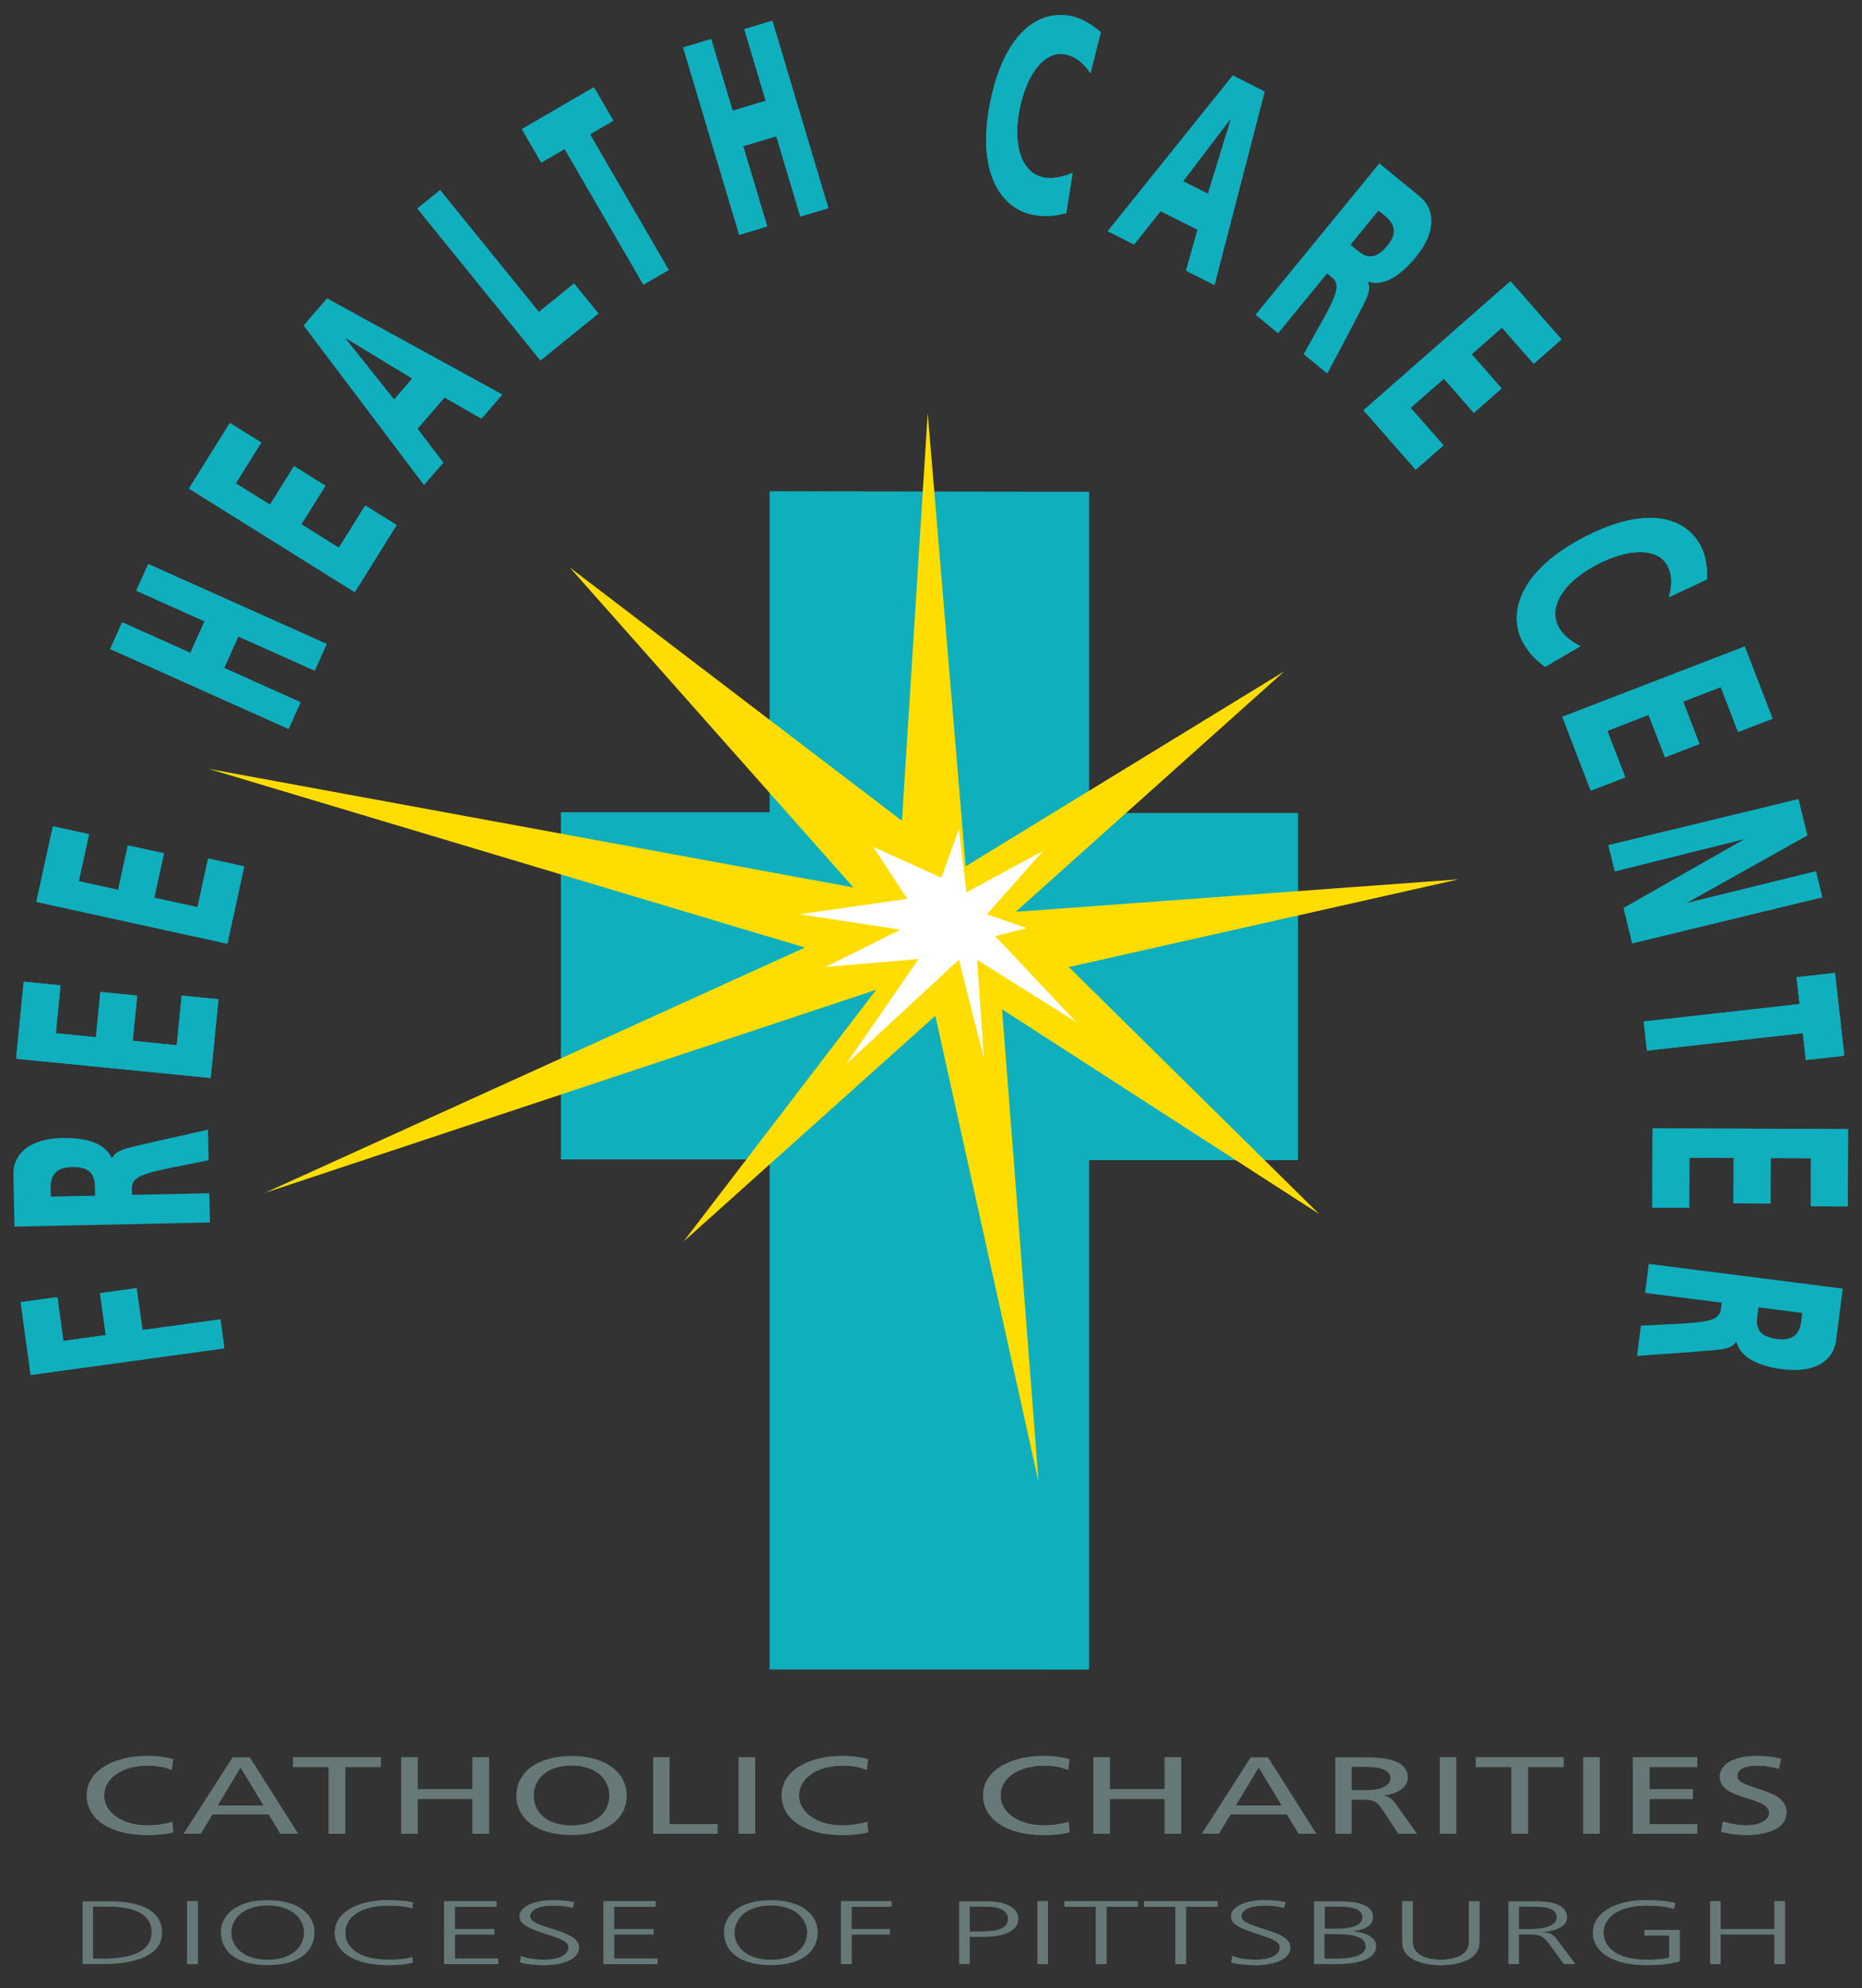
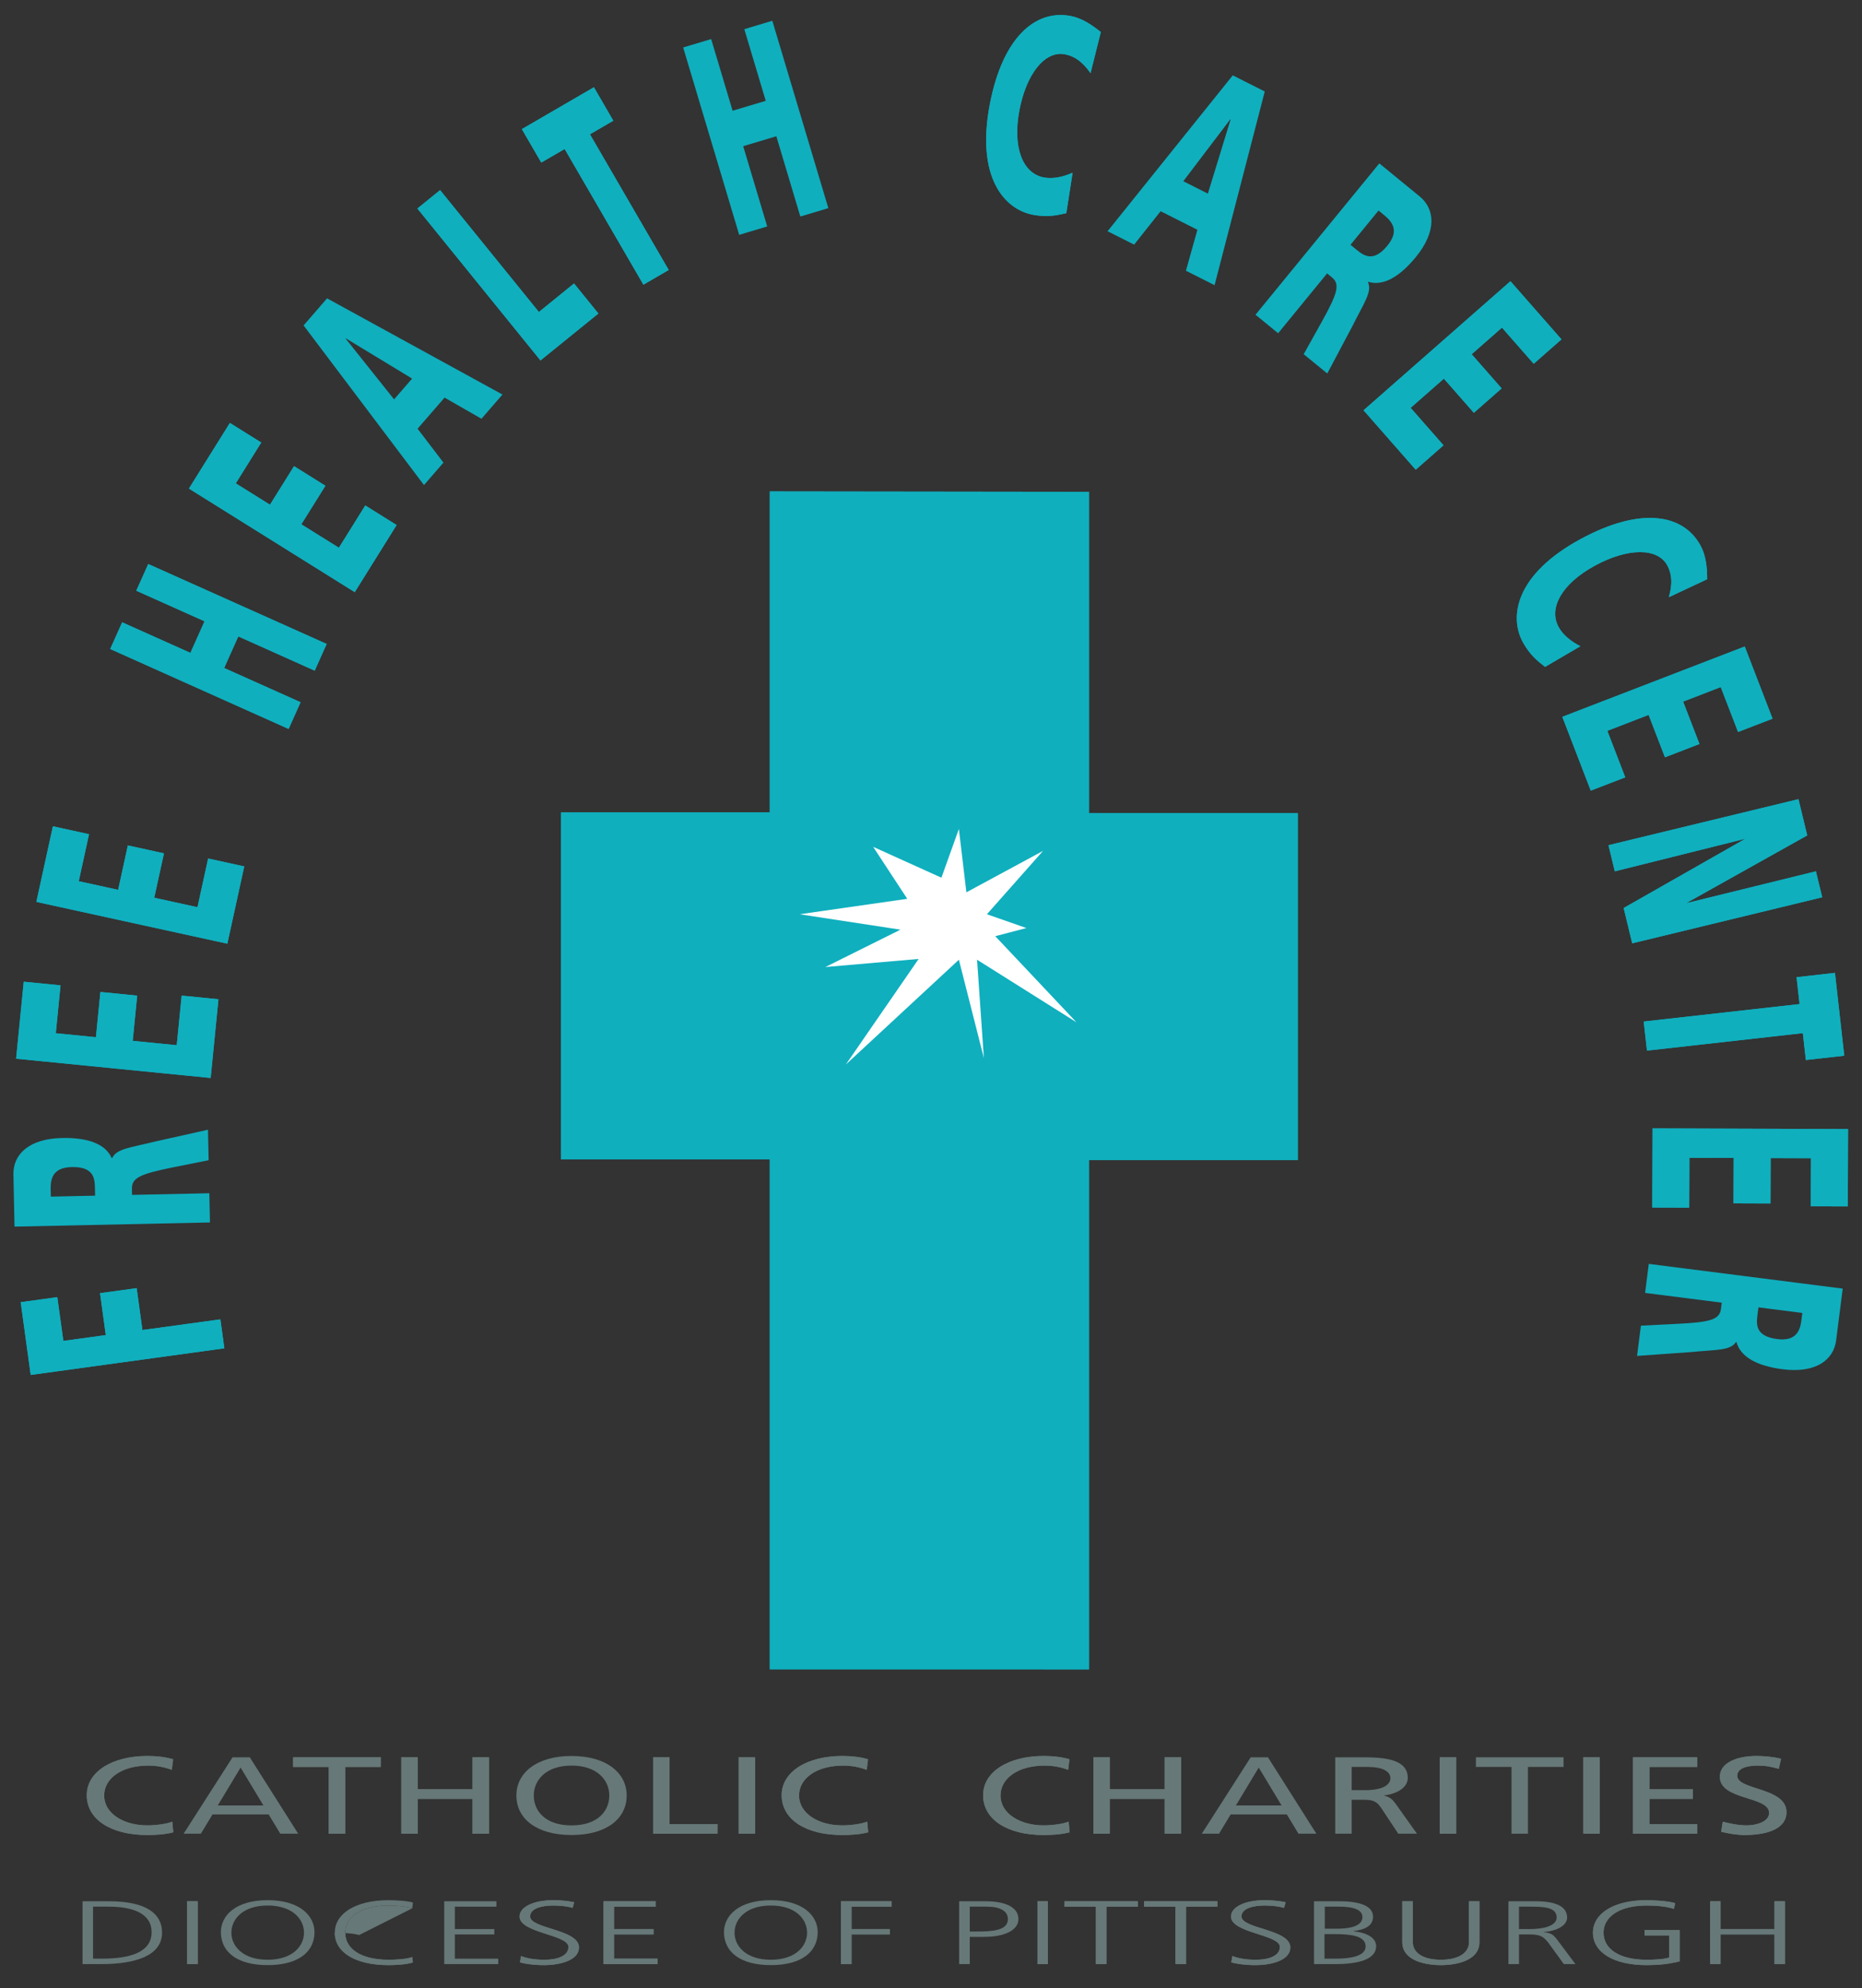
<svg xmlns="http://www.w3.org/2000/svg" version="1.1" id="Layer_1" x="0px" y="0px" width="295.481px" height="315.334px" viewBox="0 0 295.481 315.334" enable-background="new 0 0 295.481 315.334" xml:space="preserve">
  <rect x="0" y="0" width="295.481" height="315.334" fill="#333333" stroke="none" />
  <path fill="#667877" d="M17.274,301.579h-4.176v9.968h2.945c5.597,0,9.676-1.391,9.676-5.002  C25.719,303.628,23.335,301.579,17.274,301.579z M16.143,310.684h-1.381v-8.25h2.453c3.766,0,6.842,1.018,6.842,4.052  C24.057,309.548,20.921,310.684,16.143,310.684z" />
  <rect x="29.694" y="301.579" fill="#667877" width="1.681" height="9.968" />
  <rect x="29.694" y="301.579" fill="#667877" width="1.681" height="9.968" />
  <path fill="#667877" d="M42.469,301.406c-5.078,0-7.472,2.458-7.417,5.156c0.049,3.054,2.553,5.147,7.417,5.147  c4.875,0,7.394-2.094,7.438-5.147C49.951,303.864,47.556,301.406,42.469,301.406z M42.469,310.856c-3.959,0-5.75-2.186-5.75-4.294  c0-2.116,1.791-4.307,5.75-4.307c3.975,0,5.773,2.19,5.773,4.307C48.242,308.671,46.444,310.856,42.469,310.856z" />
-   <path fill="#667877" d="M65.426,302.692c-1.075-0.322-2.595-0.437-3.767-0.437c-4.39,0-6.874,1.831-6.874,4.307  c0,2.508,2.415,4.294,6.874,4.294c1.102,0,2.797-0.082,3.767-0.428l0.093,0.853c-0.921,0.333-2.808,0.429-3.86,0.429  c-5.339,0-8.532-2.071-8.532-5.147c0-3.025,3.292-5.156,8.532-5.156c0.972,0,2.988,0.096,3.86,0.373L65.426,302.692" />
+   <path fill="#667877" d="M65.426,302.692c-1.075-0.322-2.595-0.437-3.767-0.437c-4.39,0-6.874,1.831-6.874,4.307  c0,2.508,2.415,4.294,6.874,4.294c1.102,0,2.797-0.082,3.767-0.428l0.093,0.853c-0.921,0.333-2.808,0.429-3.86,0.429  c-5.339,0-8.532-2.071-8.532-5.147c0.972,0,2.988,0.096,3.86,0.373L65.426,302.692" />
  <path fill="#667877" d="M65.426,302.692c-1.075-0.322-2.595-0.437-3.767-0.437c-4.39,0-6.874,1.831-6.874,4.307  c0,2.508,2.415,4.294,6.874,4.294c1.102,0,2.797-0.082,3.767-0.428l0.093,0.853c-0.921,0.333-2.808,0.429-3.86,0.429  c-5.339,0-8.532-2.071-8.532-5.147c0-3.025,3.292-5.156,8.532-5.156c0.972,0,2.988,0.096,3.86,0.373L65.426,302.692z" />
  <polyline fill="#667877" points="70.494,301.579 78.777,301.579 78.777,302.434 72.177,302.434 72.177,305.99 78.442,305.99   78.442,306.845 72.177,306.845 72.177,310.684 79.068,310.684 79.068,311.547 70.494,311.547 70.494,301.579 " />
-   <polygon fill="#667877" points="70.494,301.579 78.777,301.579 78.777,302.434 72.177,302.434 72.177,305.99 78.442,305.99   78.442,306.845 72.177,306.845 72.177,310.684 79.068,310.684 79.068,311.547 70.494,311.547 " />
  <path fill="#667877" d="M82.673,310.274c0.991,0.373,2.159,0.582,3.737,0.582c2.078,0,3.795-0.627,3.795-2.045  c0-1.948-7.755-2.194-7.755-4.807c0-1.604,2.382-2.599,5.365-2.599c0.812,0,2.15,0.073,3.304,0.323l-0.247,0.904  c-0.767-0.246-1.954-0.378-3.093-0.378c-1.731,0-3.648,0.437-3.648,1.723c0,1.998,7.751,2.012,7.751,4.929  c0,2.013-2.933,2.803-5.552,2.803c-1.64,0-2.922-0.195-3.812-0.429L82.673,310.274" />
  <path fill="#667877" d="M82.673,310.274c0.991,0.373,2.159,0.582,3.737,0.582c2.078,0,3.795-0.627,3.795-2.045  c0-1.948-7.755-2.194-7.755-4.807c0-1.604,2.382-2.599,5.365-2.599c0.812,0,2.15,0.073,3.304,0.323l-0.247,0.904  c-0.767-0.246-1.954-0.378-3.093-0.378c-1.731,0-3.648,0.437-3.648,1.723c0,1.998,7.751,2.012,7.751,4.929  c0,2.013-2.933,2.803-5.552,2.803c-1.64,0-2.922-0.195-3.812-0.429L82.673,310.274z" />
  <polyline fill="#667877" points="95.773,301.579 104.044,301.579 104.044,302.434 97.438,302.434 97.438,305.99 103.707,305.99   103.707,306.845 97.438,306.845 97.438,310.684 104.35,310.684 104.35,311.547 95.773,311.547 95.773,301.579 " />
  <polygon fill="#667877" points="95.773,301.579 104.044,301.579 104.044,302.434 97.438,302.434 97.438,305.99 103.707,305.99   103.707,306.845 97.438,306.845 97.438,310.684 104.35,310.684 104.35,311.547 95.773,311.547 " />
  <path fill="#667877" d="M122.327,301.406c-5.089,0-7.483,2.458-7.439,5.156c0.052,3.054,2.573,5.147,7.439,5.147  c4.861,0,7.385-2.094,7.434-5.147C129.807,303.864,127.408,301.406,122.327,301.406z M122.327,310.856  c-3.969,0-5.762-2.186-5.762-4.294c0-2.116,1.793-4.307,5.762-4.307c3.96,0,5.749,2.19,5.749,4.307  C128.076,308.671,126.287,310.856,122.327,310.856z" />
  <polyline fill="#667877" points="133.454,301.579 141.492,301.579 141.492,302.434 135.131,302.434 135.131,305.99 141.202,305.99   141.202,306.845 135.131,306.845 135.131,311.547 133.454,311.547 133.454,301.579 " />
  <polygon fill="#667877" points="133.454,301.579 141.492,301.579 141.492,302.434 135.131,302.434 135.131,305.99 141.202,305.99   141.202,306.845 135.131,306.845 135.131,311.547 133.454,311.547 " />
  <path fill="#667877" d="M156.375,301.579h-4.17v9.968h1.686v-4.32h2.316c3.035,0,5.406-0.968,5.406-2.821  C161.613,302.516,159.542,301.579,156.375,301.579z M155.049,306.377h-1.158v-3.943h2.707c2.145,0,3.344,0.713,3.344,1.972  C159.941,306.204,157.565,306.377,155.049,306.377z" />
  <rect x="164.634" y="301.579" fill="#667877" width="1.663" height="9.968" />
  <rect x="164.634" y="301.579" fill="#667877" width="1.663" height="9.968" />
  <polyline fill="#667877" points="173.911,302.434 168.918,302.434 168.918,301.579 180.564,301.579 180.564,302.434   175.578,302.434 175.578,311.547 173.911,311.547 173.911,302.434 " />
  <polygon fill="#667877" points="173.911,302.434 168.918,302.434 168.918,301.579 180.564,301.579 180.564,302.434 175.578,302.434   175.578,311.547 173.911,311.547 " />
  <polyline fill="#667877" points="186.54,302.434 181.55,302.434 181.55,301.579 193.191,301.579 193.191,302.434 188.208,302.434   188.208,311.547 186.54,311.547 186.54,302.434 " />
  <polygon fill="#667877" points="186.54,302.434 181.55,302.434 181.55,301.579 193.191,301.579 193.191,302.434 188.208,302.434   188.208,311.547 186.54,311.547 " />
  <path fill="#667877" d="M195.571,310.274c0.99,0.373,2.149,0.582,3.721,0.582c2.086,0,3.808-0.627,3.808-2.045  c0-1.948-7.755-2.194-7.755-4.807c0-1.604,2.376-2.599,5.352-2.599c0.817,0,2.157,0.073,3.325,0.323l-0.268,0.904  c-0.759-0.246-1.949-0.378-3.076-0.378c-1.74,0-3.666,0.437-3.666,1.723c0,1.998,7.75,2.012,7.75,4.929  c0,2.013-2.916,2.803-5.528,2.803c-1.663,0-2.944-0.195-3.844-0.429L195.571,310.274" />
  <path fill="#667877" d="M195.571,310.274c0.99,0.373,2.149,0.582,3.721,0.582c2.086,0,3.808-0.627,3.808-2.045  c0-1.948-7.755-2.194-7.755-4.807c0-1.604,2.376-2.599,5.352-2.599c0.817,0,2.157,0.073,3.325,0.323l-0.268,0.904  c-0.759-0.246-1.949-0.378-3.076-0.378c-1.74,0-3.666,0.437-3.666,1.723c0,1.998,7.75,2.012,7.75,4.929  c0,2.013-2.916,2.803-5.528,2.803c-1.663,0-2.944-0.195-3.844-0.429L195.571,310.274z" />
  <path fill="#667877" d="M214.804,306.341v-0.037c2.088-0.245,3.083-1.004,3.083-2.271c0-1.912-2.594-2.453-5.352-2.453h-4.012v9.968  h3.357c3.503,0,6.501-0.673,6.501-2.844C218.382,307.39,216.946,306.562,214.804,306.341z M210.231,302.434h2.304  c1.422,0,3.671,0.2,3.671,1.64c0,1.59-2.34,1.858-4.103,1.858h-1.872V302.434z M211.926,310.684h-1.739v-3.894h1.472  c2.476,0,5.052,0.187,5.052,1.953C216.71,310.329,214.188,310.684,211.926,310.684z" />
  <path fill="#667877" d="M234.772,308.062c0,2.938-3.644,3.647-6.119,3.647s-6.124-0.709-6.124-3.647v-6.483h1.672v6.483  c0,1.626,1.521,2.794,4.452,2.794c2.935,0,4.461-1.168,4.461-2.794v-6.483h1.658V308.062" />
  <path fill="#667877" d="M234.772,308.062c0,2.938-3.644,3.647-6.119,3.647s-6.124-0.709-6.124-3.647v-6.483h1.672v6.483  c0,1.626,1.521,2.794,4.452,2.794c2.935,0,4.461-1.168,4.461-2.794v-6.483h1.658V308.062z" />
  <path fill="#667877" d="M247.12,307.689c-0.536-0.672-0.836-1.1-2.176-1.204v-0.026c2.08-0.155,3.743-1.014,3.743-2.295  c0-1.83-1.949-2.585-4.952-2.585h-4.36v9.968h1.676v-4.702h1.37c1.602,0,2.323,0.045,3.291,1.322l2.453,3.38h1.84L247.12,307.689z   M241.051,305.99v-3.557h1.718c2.289,0,4.256,0.1,4.256,1.73c0,1.381-2.253,1.826-4.209,1.826H241.051z" />
  <path fill="#667877" d="M264.879,307.004h-3.907v-0.854h5.581v4.956c-1.715,0.441-3.382,0.604-5.254,0.604  c-5.315,0-8.514-2.071-8.514-5.147c0-3.025,3.289-5.156,8.514-5.156c1.295,0,3.398,0.128,4.538,0.469l-0.199,0.913  c-1.3-0.418-2.86-0.532-4.339-0.532c-4.37,0-6.833,1.831-6.833,4.307c0,2.508,2.39,4.294,6.833,4.294c1.05,0,2.785-0.068,3.58-0.354  V307.004" />
  <path fill="#667877" d="M264.879,307.004h-3.907v-0.854h5.581v4.956c-1.715,0.441-3.382,0.604-5.254,0.604  c-5.315,0-8.514-2.071-8.514-5.147c0-3.025,3.289-5.156,8.514-5.156c1.295,0,3.398,0.128,4.538,0.469l-0.199,0.913  c-1.3-0.418-2.86-0.532-4.339-0.532c-4.37,0-6.833,1.831-6.833,4.307c0,2.508,2.39,4.294,6.833,4.294c1.05,0,2.785-0.068,3.58-0.354  V307.004z" />
  <polyline fill="#667877" points="271.38,301.579 273.038,301.579 273.038,305.99 281.592,305.99 281.592,301.579 283.25,301.579   283.25,311.547 281.592,311.547 281.592,306.845 273.038,306.845 273.038,311.547 271.38,311.547 271.38,301.579 " />
  <polygon fill="#667877" points="271.38,301.579 273.038,301.579 273.038,305.99 281.592,305.99 281.592,301.579 283.25,301.579   283.25,311.547 281.592,311.547 281.592,306.845 273.038,306.845 273.038,311.547 271.38,311.547 " />
  <polyline fill="#0FAFBE" points="172.82,264.795 172.82,184.024 205.947,184.024 205.947,128.987 172.82,128.987 172.82,78.016   122.161,77.953 122.161,128.867 89.035,128.867 89.035,183.903 122.161,183.903 122.161,264.791 172.82,264.795 " />
  <polygon fill="#0FAFBE" points="172.82,264.795 172.82,184.024 205.947,184.024 205.947,128.987 172.82,128.987 172.82,78.016   122.161,77.953 122.161,128.867 89.035,128.867 89.035,183.903 122.161,183.903 122.161,264.791 " />
-   <polyline fill="#FFDD00" points="147.219,65.516 153.243,137.415 203.794,106.491 161.184,144.633 231.488,139.477 169.606,153.393   209.337,192.567 159.02,160.096 164.812,235.089 148.429,161.123 108.463,196.942 139.036,157.004 42.02,189.219 127.726,150.301   33.108,121.956 135.427,140.767 90.409,90.003 143.135,130.199 147.219,65.516 " />
  <polyline fill="#FFFFFF" points="138.562,134.325 149.394,139.22 152.164,131.491 153.358,141.539 165.521,134.969 156.616,145.019   162.874,147.207 157.94,148.501 170.824,162.157 155.049,152.233 156.13,167.827 152.164,152.233 134.224,168.857 145.782,152.107   130.975,153.393 142.891,147.465 126.882,145.019 143.972,142.572 138.562,134.325 " />
  <path fill="#667877" d="M27.264,280.738c-1.147-0.449-2.423-0.677-3.752-0.677c-4.195,0-6.982,2.015-6.982,4.743  c0,2.846,3.076,4.74,6.853,4.74c1.303,0,3.05-0.225,3.958-0.591l0.159,1.686c-1.382,0.382-3.076,0.435-4.143,0.435  c-5.757,0-9.588-2.465-9.588-6.322c0-3.734,4.063-6.219,9.614-6.219c1.407,0,2.786,0.139,4.089,0.522L27.264,280.738" />
  <path fill="#667877" d="M27.264,280.738c-1.147-0.449-2.423-0.677-3.752-0.677c-4.195,0-6.982,2.015-6.982,4.743  c0,2.846,3.076,4.74,6.853,4.74c1.303,0,3.05-0.225,3.958-0.591l0.159,1.686c-1.382,0.382-3.076,0.435-4.143,0.435  c-5.757,0-9.588-2.465-9.588-6.322c0-3.734,4.063-6.219,9.614-6.219c1.407,0,2.786,0.139,4.089,0.522L27.264,280.738z" />
  <path fill="#667877" d="M39.638,278.742h-2.735l-7.765,12.123h2.738l1.847-3.058h8.911l1.849,3.058h2.84L39.638,278.742z   M34.558,286.383l3.622-6.008l3.622,6.008H34.558z" />
  <polyline fill="#667877" points="52.17,280.273 46.516,280.273 46.516,278.742 60.427,278.742 60.427,280.273 54.776,280.273   54.776,290.865 52.17,290.865 52.17,280.273 " />
  <polygon fill="#667877" points="52.17,280.273 46.516,280.273 46.516,278.742 60.427,278.742 60.427,280.273 54.776,280.273   54.776,290.865 52.17,290.865 " />
  <polyline fill="#667877" points="63.681,278.742 66.287,278.742 66.287,283.814 74.988,283.814 74.988,278.742 77.593,278.742   77.593,290.865 74.988,290.865 74.988,285.343 66.287,285.343 66.287,290.865 63.681,290.865 63.681,278.742 " />
  <polygon fill="#667877" points="63.681,278.742 66.287,278.742 66.287,283.814 74.988,283.814 74.988,278.742 77.593,278.742   77.593,290.865 74.988,290.865 74.988,285.343 66.287,285.343 66.287,290.865 63.681,290.865 " />
  <path fill="#667877" d="M90.698,278.533c-5.524,0-8.753,2.676-8.753,6.271c0,3.68,3.202,6.27,8.753,6.27  c5.549,0,8.752-2.59,8.752-6.27C99.45,281.209,96.22,278.533,90.698,278.533z M90.698,289.545c-4.194,0-5.992-2.328-5.992-4.74  c0-2.467,1.979-4.759,5.992-4.743c4.013-0.016,5.992,2.276,5.992,4.743C96.69,287.217,94.892,289.545,90.698,289.545z" />
  <polyline fill="#667877" points="103.646,278.742 106.252,278.742 106.252,289.336 113.858,289.336 113.858,290.865   103.646,290.865 103.646,278.742 " />
  <polygon fill="#667877" points="103.646,278.742 106.252,278.742 106.252,289.336 113.858,289.336 113.858,290.865 103.646,290.865   " />
  <rect x="117.219" y="278.742" fill="#667877" width="2.605" height="12.123" />
  <rect x="117.219" y="278.742" fill="#667877" width="2.605" height="12.123" />
  <path fill="#667877" d="M137.538,280.738c-1.146-0.449-2.424-0.677-3.752-0.677c-4.196,0-6.982,2.015-6.982,4.743  c0,2.846,3.075,4.74,6.853,4.74c1.303,0,3.049-0.225,3.959-0.591l0.158,1.686c-1.382,0.382-3.075,0.435-4.143,0.435  c-5.757,0-9.588-2.465-9.588-6.322c0-3.734,4.063-6.219,9.613-6.219c1.407,0,2.787,0.139,4.09,0.522L137.538,280.738" />
  <path fill="#667877" d="M137.538,280.738c-1.146-0.449-2.424-0.677-3.752-0.677c-4.196,0-6.982,2.015-6.982,4.743  c0,2.846,3.075,4.74,6.853,4.74c1.303,0,3.049-0.225,3.959-0.591l0.158,1.686c-1.382,0.382-3.075,0.435-4.143,0.435  c-5.757,0-9.588-2.465-9.588-6.322c0-3.734,4.063-6.219,9.613-6.219c1.407,0,2.787,0.139,4.09,0.522L137.538,280.738z" />
  <path fill="#667877" d="M169.504,280.738c-1.146-0.449-2.423-0.677-3.752-0.677c-4.193,0-6.98,2.015-6.98,4.743  c0,2.846,3.073,4.74,6.851,4.74c1.302,0,3.049-0.225,3.959-0.591l0.157,1.686c-1.381,0.382-3.073,0.435-4.144,0.435  c-5.756,0-9.585-2.465-9.585-6.322c0-3.734,4.063-6.219,9.612-6.219c1.408,0,2.787,0.139,4.091,0.522L169.504,280.738" />
  <path fill="#667877" d="M169.504,280.738c-1.146-0.449-2.423-0.677-3.752-0.677c-4.193,0-6.98,2.015-6.98,4.743  c0,2.846,3.073,4.74,6.851,4.74c1.302,0,3.049-0.225,3.959-0.591l0.157,1.686c-1.381,0.382-3.073,0.435-4.144,0.435  c-5.756,0-9.585-2.465-9.585-6.322c0-3.734,4.063-6.219,9.612-6.219c1.408,0,2.787,0.139,4.091,0.522L169.504,280.738z" />
  <polyline fill="#667877" points="173.514,278.742 176.119,278.742 176.119,283.814 184.821,283.814 184.821,278.742   187.429,278.742 187.429,290.865 184.821,290.865 184.821,285.343 176.119,285.343 176.119,290.865 173.514,290.865   173.514,278.742 " />
  <polygon fill="#667877" points="173.514,278.742 176.119,278.742 176.119,283.814 184.821,283.814 184.821,278.742 187.429,278.742   187.429,290.865 184.821,290.865 184.821,285.343 176.119,285.343 176.119,290.865 173.514,290.865 " />
  <path fill="#667877" d="M201.209,278.742h-2.736l-7.762,12.123h2.734l1.85-3.058h8.91l1.85,3.058h2.842L201.209,278.742z   M196.128,286.383l3.621-6.008l3.623,6.008H196.128z" />
  <path fill="#667877" d="M221.423,286.036c-0.574-0.745-0.965-1.007-1.77-1.213v-0.037c2.108-0.243,3.748-1.285,3.748-2.762  c0-2.9-3.464-3.282-7.06-3.282h-4.454v12.123h2.605v-5.384h1.562c1.381,0,2.237,0,3.049,1.184l2.787,4.2h2.969L221.423,286.036z   M216.708,283.953h-2.215v-3.68h2.501c2.396,0,3.646,0.692,3.646,1.785C220.64,283.224,219.182,283.953,216.708,283.953z" />
  <rect x="228.48" y="278.742" fill="#667877" width="2.605" height="12.123" />
  <rect x="228.48" y="278.742" fill="#667877" width="2.605" height="12.123" />
-   <polyline fill="#667877" points="239.865,280.273 234.212,280.273 234.212,278.742 248.124,278.742 248.124,280.273   242.471,280.273 242.471,290.865 239.865,290.865 239.865,280.273 " />
  <polygon fill="#667877" points="239.865,280.273 234.212,280.273 234.212,278.742 248.124,278.742 248.124,280.273 242.471,280.273   242.471,290.865 239.865,290.865 " />
  <rect x="251.25" y="278.742" fill="#667877" width="2.605" height="12.123" />
  <rect x="251.25" y="278.742" fill="#667877" width="2.605" height="12.123" />
  <polyline fill="#667877" points="259.141,278.742 269.326,278.742 269.326,280.273 261.746,280.273 261.746,283.814   268.649,283.814 268.649,285.343 261.746,285.343 261.746,289.336 269.326,289.336 269.326,290.865 259.141,290.865   259.141,278.742 " />
  <polygon fill="#667877" points="259.141,278.742 269.326,278.742 269.326,280.273 261.746,280.273 261.746,283.814 268.649,283.814   268.649,285.343 261.746,285.343 261.746,289.336 269.326,289.336 269.326,290.865 259.141,290.865 " />
  <path fill="#667877" d="M282.275,280.566c-1.328-0.348-2.058-0.505-3.411-0.505c-1.458,0-3.178,0.348-3.178,1.615  c0,2.328,7.813,1.79,7.813,5.783c0,2.59-2.993,3.614-6.642,3.614c-1.276,0-2.528-0.243-3.726-0.505l0.259-1.615  c0.887,0.243,2.451,0.591,3.778,0.591c1.485,0,3.57-0.554,3.57-1.98c0-2.71-7.816-1.963-7.816-5.73c0-2.154,2.551-3.301,5.836-3.301  c1.199,0,2.63,0.139,3.882,0.434L282.275,280.566" />
  <path fill="#667877" d="M282.275,280.566c-1.328-0.348-2.058-0.505-3.411-0.505c-1.458,0-3.178,0.348-3.178,1.615  c0,2.328,7.813,1.79,7.813,5.783c0,2.59-2.993,3.614-6.642,3.614c-1.276,0-2.528-0.243-3.726-0.505l0.259-1.615  c0.887,0.243,2.451,0.591,3.778,0.591c1.485,0,3.57-0.554,3.57-1.98c0-2.71-7.816-1.963-7.816-5.73c0-2.154,2.551-3.301,5.836-3.301  c1.199,0,2.63,0.139,3.882,0.434L282.275,280.566z" />
  <polyline fill="#0FAFBE" points="4.87,218.092 3.285,206.551 9.096,205.753 10.052,212.697 16.788,211.772 15.874,205.124   21.687,204.326 22.601,210.973 34.972,209.276 35.603,213.871 4.87,218.092 " />
  <polygon fill="#0FAFBE" points="4.87,218.092 3.285,206.551 9.096,205.753 10.052,212.697 16.788,211.772 15.874,205.124   21.687,204.326 22.601,210.973 34.972,209.276 35.603,213.871 " />
  <path fill="#0FAFBE" d="M33.219,189.273l-12.265,0.259l-0.019-0.975c-0.038-1.717,1.282-2.344,6.596-3.407l5.578-1.115l-0.104-4.838  l-8.406,1.876c-3.759,0.952-6.11,1.1-6.792,2.614h-0.088c-0.979-2.224-3.759-3.264-7.89-3.178c-5.333,0.114-7.769,2.688-7.701,5.781  l0.175,8.277l31.015-0.659L33.219,189.273z M8.068,189.805l-0.026-1.22c-0.037-1.773,0.463-3.404,3.352-3.464  c3.508-0.075,3.638,1.819,3.671,3.314l0.026,1.222L8.068,189.805z" />
  <polyline fill="#0FAFBE" points="2.557,167.932 3.767,155.719 9.604,156.298 8.854,163.895 15.222,164.524 15.934,157.348   21.769,157.928 21.061,165.101 28.047,165.795 28.829,157.925 34.666,158.502 33.43,170.988 2.557,167.932 " />
  <polygon fill="#0FAFBE" points="2.557,167.932 3.767,155.719 9.604,156.298 8.854,163.895 15.222,164.524 15.934,157.348   21.769,157.928 21.061,165.101 28.047,165.795 28.829,157.925 34.666,158.502 33.43,170.988 " />
  <polyline fill="#0FAFBE" points="5.771,143.059 8.395,131.069 14.127,132.323 12.496,139.78 18.748,141.148 20.288,134.103   26.019,135.359 24.477,142.401 31.339,143.902 33.028,136.178 38.759,137.431 36.077,149.688 5.771,143.059 " />
  <polygon fill="#0FAFBE" points="5.771,143.059 8.395,131.069 14.127,132.323 12.496,139.78 18.748,141.148 20.288,134.103   26.019,135.359 24.477,142.401 31.339,143.902 33.028,136.178 38.759,137.431 36.077,149.688 " />
  <polyline fill="#0FAFBE" points="17.49,102.944 19.385,98.71 30.216,103.56 32.46,98.55 21.627,93.7 23.526,89.468 51.838,102.146   49.942,106.38 37.815,100.948 35.572,105.958 47.697,111.39 45.801,115.625 17.49,102.944 " />
  <polygon fill="#0FAFBE" points="17.49,102.944 19.385,98.71 30.216,103.56 32.46,98.55 21.627,93.7 23.526,89.468 51.838,102.146   49.942,106.38 37.815,100.948 35.572,105.958 47.697,111.39 45.801,115.625 " />
  <polyline fill="#0FAFBE" points="29.98,77.498 36.481,67.087 41.457,70.194 37.414,76.67 42.843,80.058 46.662,73.943   51.638,77.051 47.818,83.166 53.778,86.885 57.964,80.178 62.939,83.282 56.294,93.927 29.98,77.498 " />
  <polygon fill="#0FAFBE" points="29.98,77.498 36.481,67.087 41.457,70.194 37.414,76.67 42.843,80.058 46.662,73.943 51.638,77.051   47.818,83.166 53.778,86.885 57.964,80.178 62.939,83.282 56.294,93.927 " />
  <path fill="#0FAFBE" d="M51.902,47.323l-3.726,4.299l19.106,25.32l3.089-3.561l-4.105-5.377l4.284-4.936l5.853,3.356l3.334-3.842  L51.902,47.323z M62.538,63.349l-7.695-9.646l0.033-0.037l10.522,6.385L62.538,63.349z" />
  <polyline fill="#0FAFBE" points="66.235,33.076 69.838,30.155 85.514,49.489 91.094,44.964 94.957,49.73 85.769,57.175   66.235,33.076 " />
  <polygon fill="#0FAFBE" points="66.235,33.076 69.838,30.155 85.514,49.489 91.094,44.964 94.957,49.73 85.769,57.175 " />
  <polyline fill="#0FAFBE" points="89.604,23.632 85.895,25.786 82.812,20.483 94.247,13.842 97.327,19.147 93.617,21.302   106.117,42.824 102.102,45.155 89.604,23.632 " />
  <polygon fill="#0FAFBE" points="89.604,23.632 85.895,25.786 82.812,20.483 94.247,13.842 97.327,19.147 93.617,21.302   106.117,42.824 102.102,45.155 " />
-   <polyline fill="#0FAFBE" points="108.41,7.528 112.855,6.197 116.256,17.566 121.515,15.994 118.114,4.625 122.559,3.294   131.449,33.016 127.004,34.346 123.196,21.613 117.938,23.186 121.748,35.919 117.303,37.249 108.41,7.528 " />
  <polygon fill="#0FAFBE" points="108.41,7.528 112.855,6.197 116.256,17.566 121.515,15.994 118.114,4.625 122.559,3.294   131.449,33.016 127.004,34.346 123.196,21.613 117.938,23.186 121.748,35.919 117.303,37.249 " />
  <path fill="#0FAFBE" d="M169.211,33.813c-1.403,0.319-2.978,0.699-5.304,0.251c-4.557-0.873-9.04-5.982-6.835-17.508  c2.031-10.606,7.208-15.09,12.843-14.014c1.74,0.333,3.296,1.356,4.772,2.542l-1.631,6.522c-1.194-1.724-2.48-2.694-4.05-2.992  c-3.234-0.621-6.142,3.166-7.23,8.842c-1.143,5.982,0.539,10.057,3.871,10.696c1.494,0.286,3.148-0.121,4.565-0.755L169.211,33.813" />
  <path fill="#0FAFBE" d="M169.211,33.813c-1.403,0.319-2.978,0.699-5.304,0.251c-4.557-0.873-9.04-5.982-6.835-17.508  c2.031-10.606,7.208-15.09,12.843-14.014c1.74,0.333,3.296,1.356,4.772,2.542l-1.631,6.522c-1.194-1.724-2.48-2.694-4.05-2.992  c-3.234-0.621-6.142,3.166-7.23,8.842c-1.143,5.982,0.539,10.057,3.871,10.696c1.494,0.286,3.148-0.121,4.565-0.755L169.211,33.813z  " />
  <path fill="#0FAFBE" d="M195.626,11.952l-19.864,24.727l4.212,2.124l4.204-5.298l5.838,2.941l-1.821,6.498l4.545,2.291l7.966-30.724  L195.626,11.952z M191.676,30.713l-3.899-1.965l7.464-9.825l0.045,0.022L191.676,30.713z" />
  <path fill="#0FAFBE" d="M225.292,31.161l-6.408-5.245l-19.648,24.009l3.592,2.937l7.768-9.492l0.752,0.617  c1.334,1.091,0.952,2.5-1.692,7.229l-2.773,4.967l3.744,3.063l4.036-7.608c1.717-3.478,3.132-5.364,2.424-6.862l0.057-0.069  c2.328,0.7,4.922-0.735,7.541-3.936C228.061,36.645,227.686,33.121,225.292,31.161z M220.162,38.967  c-2.224,2.718-3.747,1.584-4.906,0.638l-0.944-0.774l4.447-5.435l0.945,0.774C221.075,35.293,221.991,36.732,220.162,38.967z" />
  <polyline fill="#0FAFBE" points="239.692,44.608 247.79,53.831 243.384,57.701 238.346,51.968 233.537,56.189 238.293,61.607   233.887,65.478 229.128,60.06 223.852,64.693 229.071,70.636 224.662,74.507 216.383,65.079 239.692,44.608 " />
  <polygon fill="#0FAFBE" points="239.692,44.608 247.79,53.831 243.384,57.701 238.346,51.968 233.537,56.189 238.293,61.607   233.887,65.478 229.128,60.06 223.852,64.693 229.071,70.636 224.662,74.507 216.383,65.079 " />
  <path fill="#0FAFBE" d="M245.191,105.781c-1.138-0.891-2.423-1.869-3.548-3.953c-2.203-4.086-1.074-10.789,9.252-16.359  c9.506-5.127,16.252-3.951,18.976,1.098c0.843,1.561,1.034,3.412,1.043,5.306l-6.083,2.856c0.581-2.012,0.521-3.624-0.238-5.029  c-1.563-2.897-6.338-2.761-11.421-0.016c-5.358,2.892-7.458,6.771-5.847,9.757c0.725,1.34,2.082,2.363,3.471,3.062L245.191,105.781" />
  <path fill="#0FAFBE" d="M245.191,105.781c-1.138-0.891-2.423-1.869-3.548-3.953c-2.203-4.086-1.074-10.789,9.252-16.359  c9.506-5.127,16.252-3.951,18.976,1.098c0.843,1.561,1.034,3.412,1.043,5.306l-6.083,2.856c0.581-2.012,0.521-3.624-0.238-5.029  c-1.563-2.897-6.338-2.761-11.421-0.016c-5.358,2.892-7.458,6.771-5.847,9.757c0.725,1.34,2.082,2.363,3.471,3.062L245.191,105.781z  " />
  <polyline fill="#0FAFBE" points="276.872,102.547 281.285,113.997 275.812,116.106 273.065,108.984 267.094,111.287   269.688,118.012 264.213,120.123 261.619,113.396 255.068,115.923 257.912,123.301 252.438,125.41 247.925,113.704 276.872,102.547   " />
  <polygon fill="#0FAFBE" points="276.872,102.547 281.285,113.997 275.812,116.106 273.065,108.984 267.094,111.287 269.688,118.012   264.213,120.123 261.619,113.396 255.068,115.923 257.912,123.301 252.438,125.41 247.925,113.704 " />
  <polyline fill="#0FAFBE" points="285.399,126.764 286.789,132.512 267.7,143.19 267.711,143.236 288.168,138.208 289.167,142.327   259.016,149.629 257.66,144.03 276.829,133.124 276.819,133.077 256.252,138.211 255.248,134.065 285.399,126.764 " />
  <polygon fill="#0FAFBE" points="285.399,126.764 286.789,132.512 267.7,143.19 267.711,143.236 288.168,138.208 289.167,142.327   259.016,149.629 257.66,144.03 276.829,133.124 276.819,133.077 256.252,138.211 255.248,134.065 " />
  <polyline fill="#0FAFBE" points="285.574,159.266 285.097,155.002 291.191,154.318 292.665,167.457 286.571,168.139   286.092,163.875 261.357,166.649 260.838,162.037 285.574,159.266 " />
  <polygon fill="#0FAFBE" points="285.574,159.266 285.097,155.002 291.191,154.318 292.665,167.457 286.571,168.139 286.092,163.875   261.357,166.649 260.838,162.037 " />
  <polyline fill="#0FAFBE" points="293.268,179.095 293.225,191.365 287.359,191.348 287.385,183.713 280.985,183.692 280.961,190.9   275.094,190.88 275.118,183.672 268.095,183.649 268.067,191.554 262.203,191.536 262.246,178.986 293.268,179.095 " />
  <polygon fill="#0FAFBE" points="293.268,179.095 293.225,191.365 287.359,191.348 287.385,183.713 280.985,183.692 280.961,190.9   275.094,190.88 275.118,183.672 268.095,183.649 268.067,191.554 262.203,191.536 262.246,178.986 " />
  <path fill="#0FAFBE" d="M261.645,200.479l-0.587,4.603l12.169,1.549l-0.123,0.965c-0.218,1.709-1.617,2.134-7.027,2.399  l-5.682,0.283l-0.61,4.8l8.59-0.615c3.859-0.389,6.208-0.19,7.104-1.586l0.086,0.012c0.643,2.349,3.239,3.782,7.339,4.305  c5.291,0.675,8.078-1.511,8.469-4.579l1.047-8.214L261.645,200.479z M285.858,209.472c-0.226,1.758-0.959,3.298-3.825,2.933  c-3.482-0.443-3.33-2.336-3.142-3.818l0.154-1.213l6.964,0.886L285.858,209.472z" />
</svg>